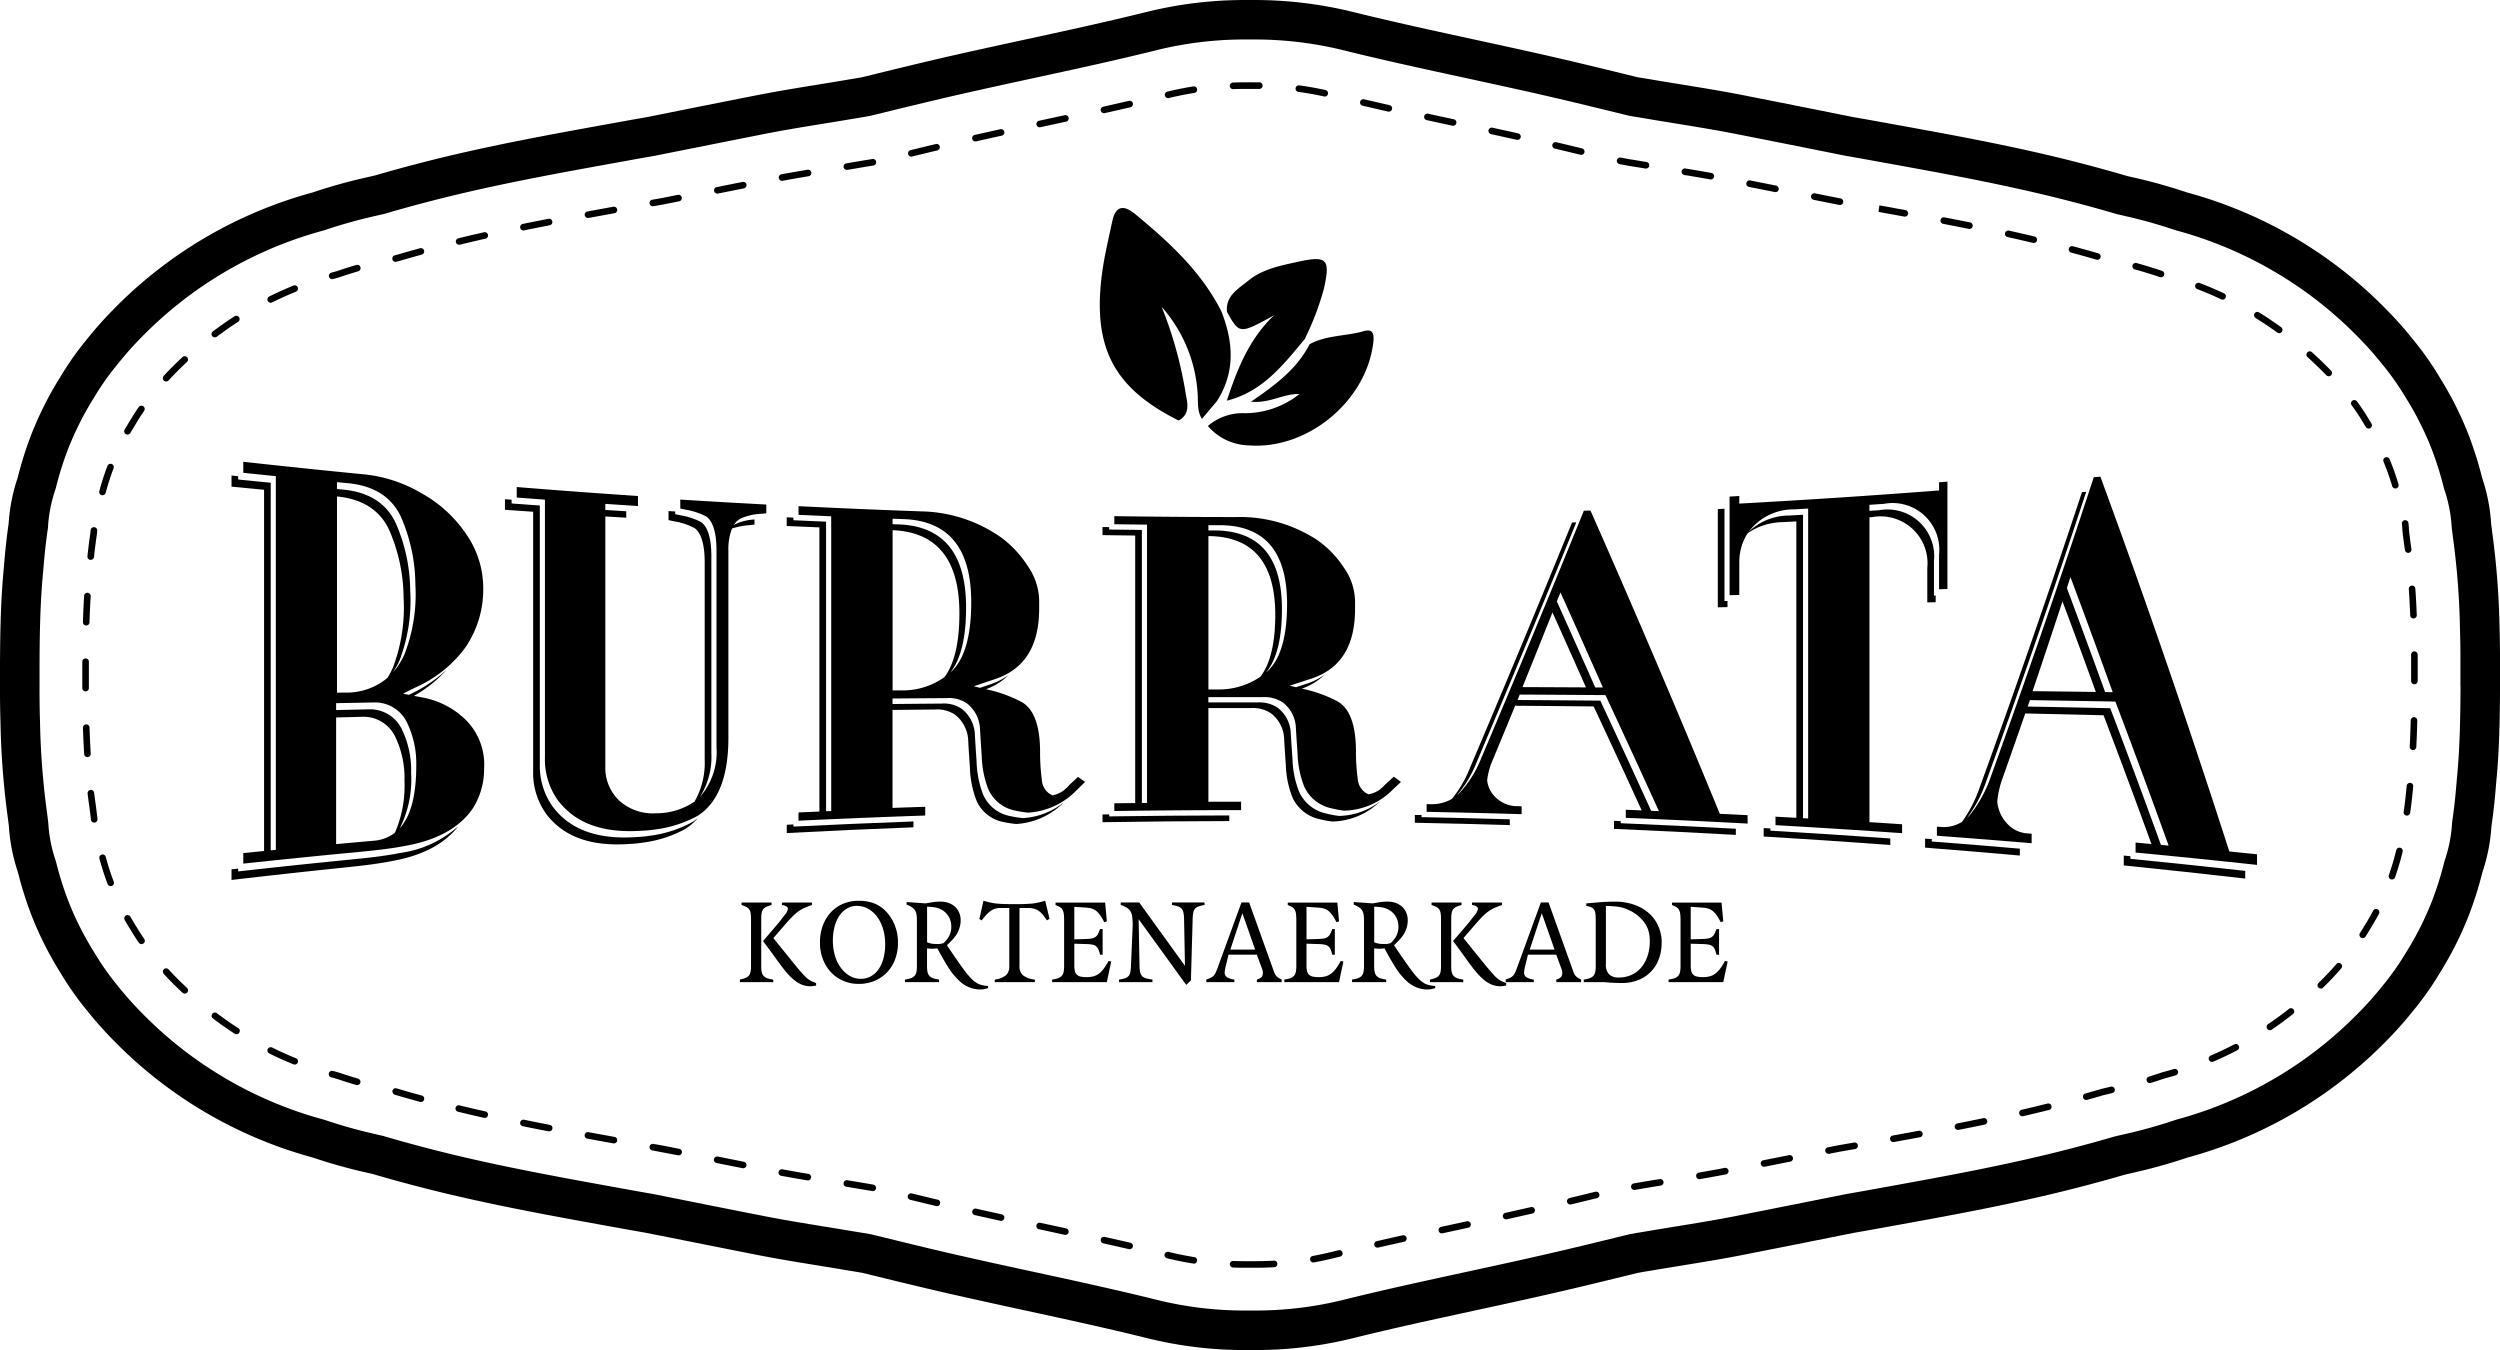
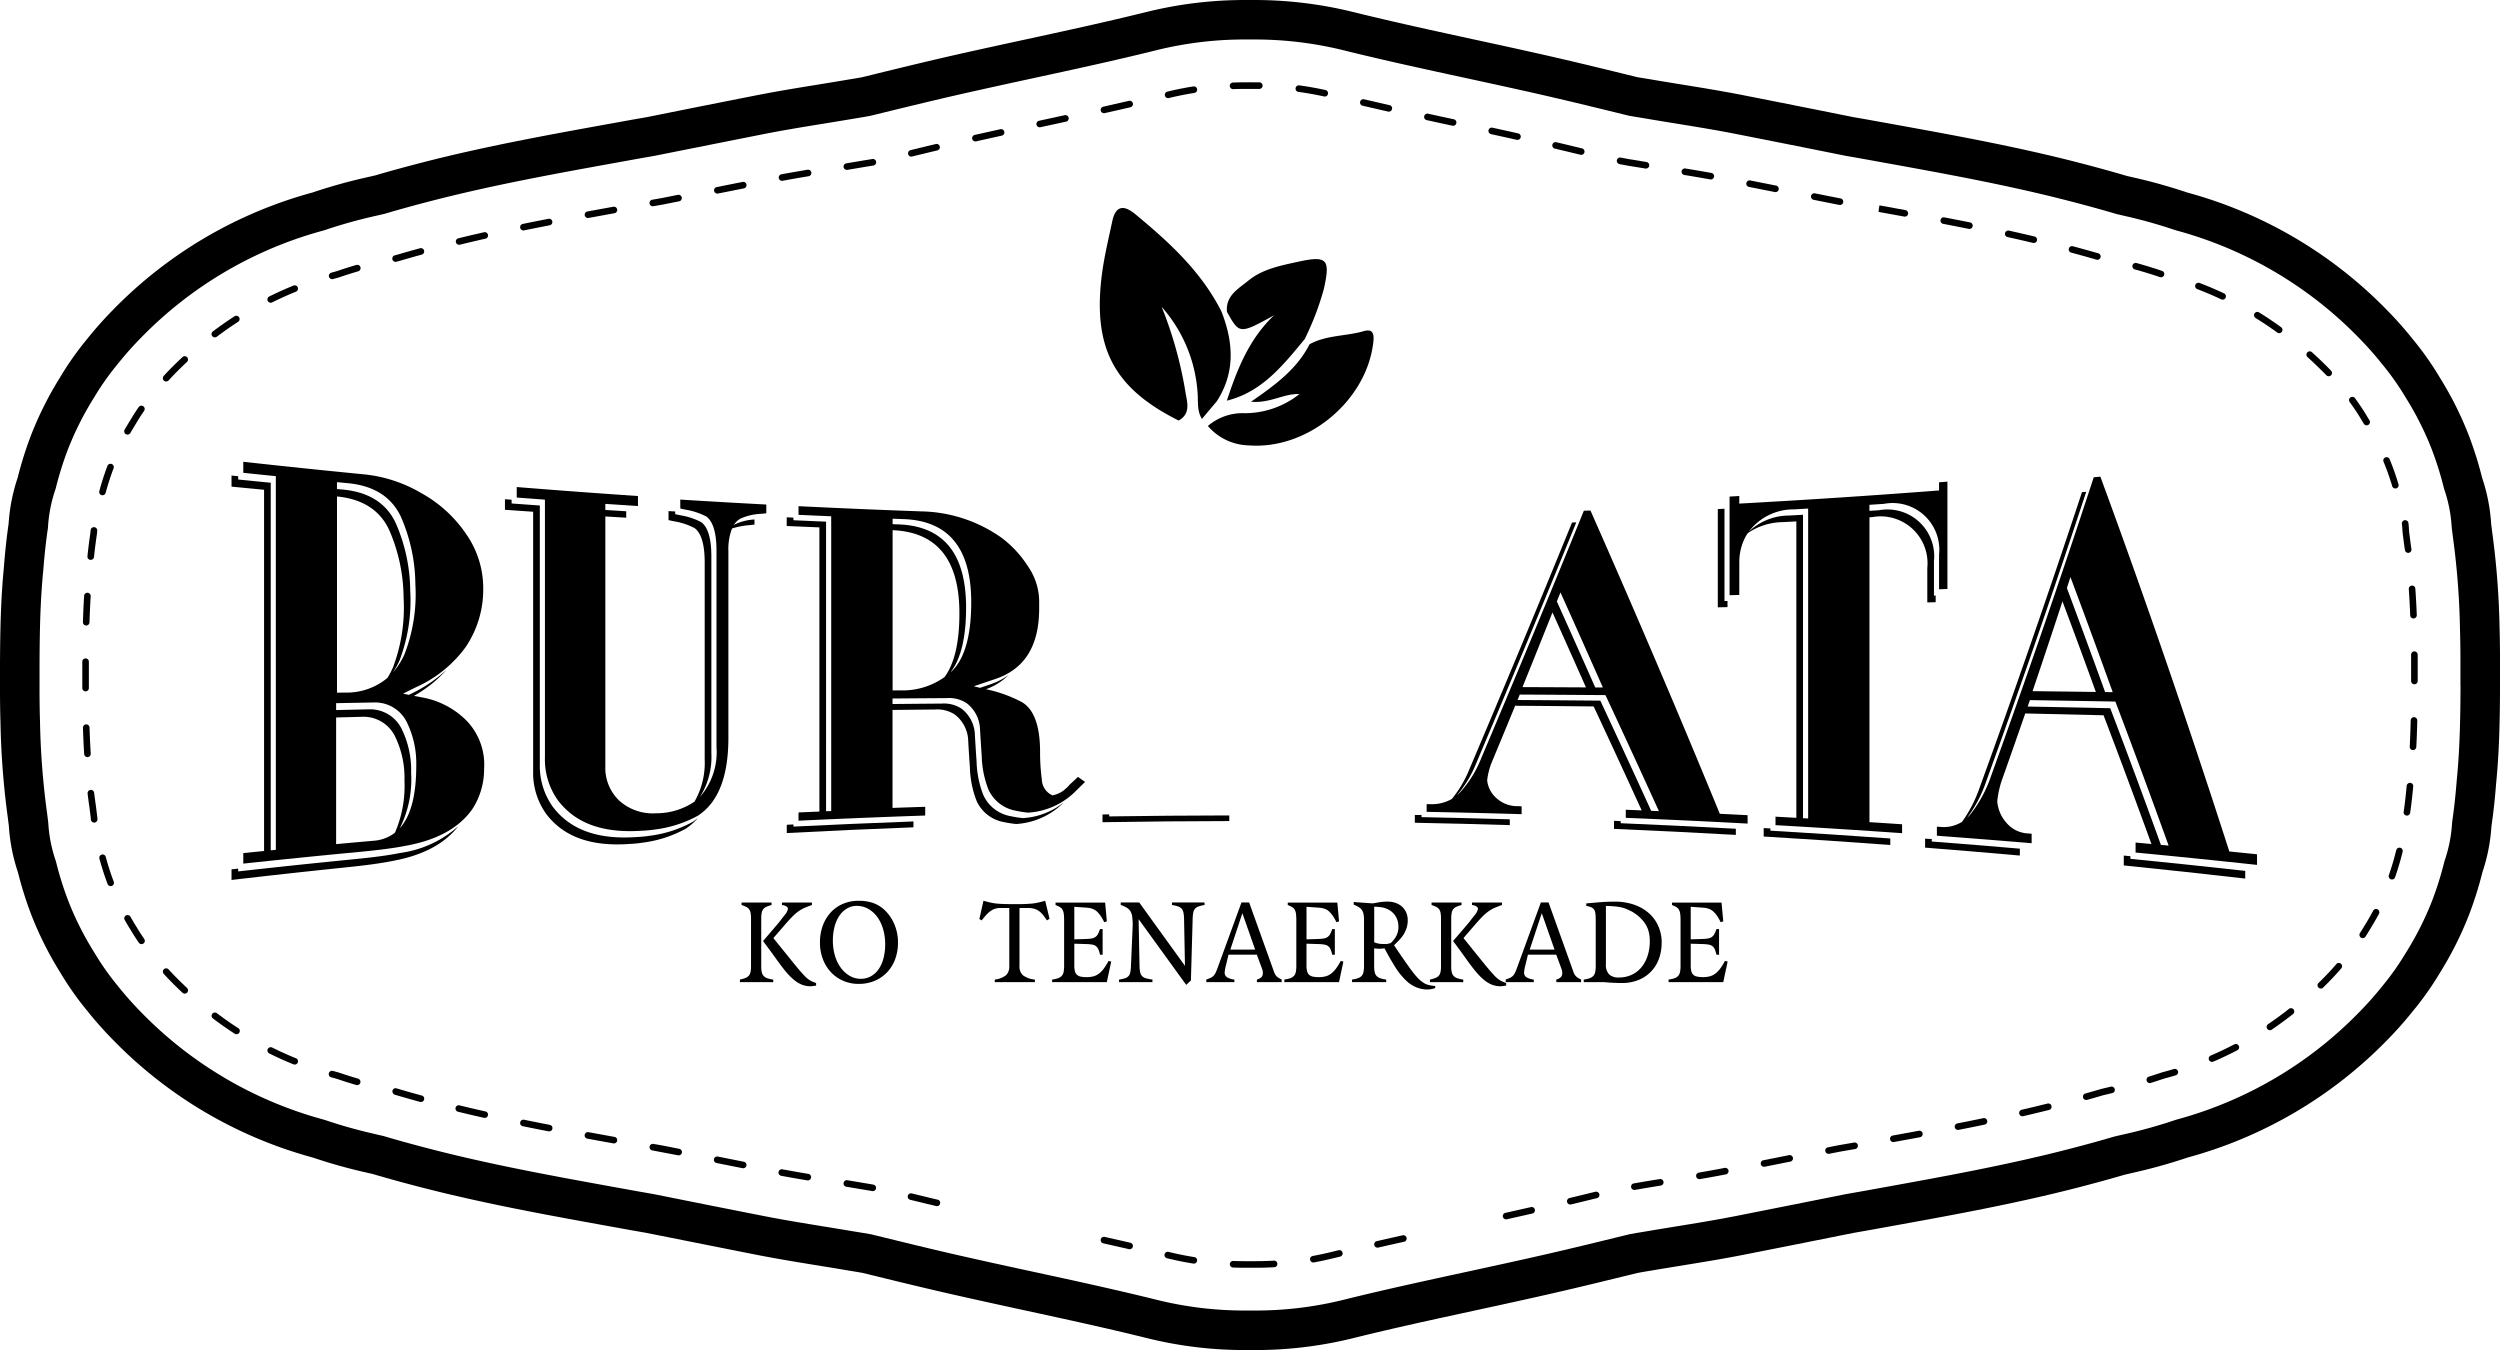
<svg xmlns="http://www.w3.org/2000/svg" id="Group_105" data-name="Group 105" width="275.296" height="148.667" viewBox="0 0 275.296 148.667">
  <defs>
    <clipPath id="clip-path">
      <rect id="Rectangle_391" data-name="Rectangle 391" width="275.296" height="148.667" />
    </clipPath>
  </defs>
  <g id="Group_104" data-name="Group 104" clip-path="url(#clip-path)">
    <path id="Path_620" data-name="Path 620" d="M154.442,136.034q-1.413.315-2.831.639a.362.362,0,0,0,.081.716.379.379,0,0,0,.081-.009q1.416-.326,2.826-.638a.363.363,0,1,0-.157-.708" />
    <path id="Path_621" data-name="Path 621" d="M147.373,137.677l-.648.16c-.714.177-1.441.334-2.161.466a.362.362,0,0,0,.065.719.369.369,0,0,0,.066-.006c.734-.135,1.476-.3,2.2-.475l.647-.16a.362.362,0,1,0-.173-.7" />
    <path id="Path_622" data-name="Path 622" d="M140.293,138.819c-.667.039-1.342.059-2.008.059l-.454,0-.094,0-.109,0-.083,0-.129,0h-.366q-.624,0-1.247-.023a.356.356,0,0,0-.375.349.362.362,0,0,0,.349.375q.636.024,1.273.024h.289l.2,0,.09,0h.117l.1,0,.442,0c.68,0,1.37-.021,2.051-.06a.363.363,0,0,0-.043-.724" />
    <path id="Path_623" data-name="Path 623" d="M131.523,138.432c-.939-.151-1.885-.343-2.813-.569a.362.362,0,1,0-.172.7c.947.231,1.912.427,2.87.581a.376.376,0,0,0,.057.005.363.363,0,0,0,.058-.721" />
-     <path id="Path_624" data-name="Path 624" d="M117.395,135.267l-2.834-.615a.362.362,0,1,0-.153.708l2.833.615a.344.344,0,0,0,.077.009.363.363,0,0,0,.077-.717" />
    <path id="Path_625" data-name="Path 625" d="M124.475,136.849q-1.416-.327-2.83-.644a.362.362,0,1,0-.158.707q1.41.316,2.825.643a.382.382,0,0,0,.082.01.363.363,0,0,0,.081-.716" />
    <path id="Path_626" data-name="Path 626" d="M129.795,46.308c1.407-.8.9-2.088.731-3.217a44.22,44.22,0,0,0-2.605-9.3,15.849,15.849,0,0,1,3.949,9.376c.091,1-.094,2.047.488,2.963L134,44.176c2.054-3.191,1.823-6.5.507-9.864-2.221-4.414-5.769-7.65-9.5-10.733-1.29-1.067-2.167-.91-2.527.794-.427,2.016-.922,4.028-1.168,6.068-.96,7.951,1.424,12.345,8.478,15.867" />
    <path id="Path_627" data-name="Path 627" d="M135.113,34.341c1.376,2.468,1.377,2.468,5.184.38-2.745,2.6-4.065,5.952-5.2,9.4,3.881-.958,6.191-3.905,8.567-6.767a30.721,30.721,0,0,0,2.109-5.506c.748-3.328.382-3.73-2.859-3.017-1.926.423-3.892.794-5.467,2.087-1.1.9-2.5,1.642-2.334,3.42Z" />
    <path id="Path_628" data-name="Path 628" d="M144.206,37.908c-1.364,2.692-3.69,4.431-6.448,6.329,2.108.2,3.625-.927,5.33-.841A9.672,9.672,0,0,1,137,45.5a5.859,5.859,0,0,0-3.99,1.408,6.1,6.1,0,0,0,4.514,2.137c6.505.5,13.028-4.962,13.711-11.439.1-.918-.119-1.413-1.056-1.141C148.207,37.038,146.064,36.888,144.206,37.908Z" />
    <path id="Path_629" data-name="Path 629" d="M44.11,93.92c-1.406.283-3.1.5-5.091.693q-6.4.63-12.791,1.345v-.305l-.733.08V96.9q6.393-.746,12.791-1.406c1.987-.205,3.684-.426,5.091-.716,3.228-.607,5.612-1.885,7.091-3.8A12,12,0,0,1,44.11,93.92" />
    <path id="Path_630" data-name="Path 630" d="M76.846,90.074a6.023,6.023,0,0,1-.6.448,13.262,13.262,0,0,1-4.663,1.507,13.843,13.843,0,0,1-1.505.146c-4.226.291-7.284-.774-9.226-3.362a7.749,7.749,0,0,1-1.407-4.681V55.666q-1.554-.111-3.107-.225v-.414l-.734-.053v1.162q1.554.111,3.106.217V84.9a7.769,7.769,0,0,0,1.408,4.691c1.942,2.589,5,3.646,9.225,3.342a14.1,14.1,0,0,0,1.506-.152,13.253,13.253,0,0,0,4.663-1.525,6.009,6.009,0,0,0,1.336-1.185" />
    <path id="Path_631" data-name="Path 631" d="M86.638,90.822v.911q6.975-.366,13.952-.63v-.646q-6.61.241-13.217.568v-.238l-.735.035" />
    <path id="Path_632" data-name="Path 632" d="M122.143,89.678l-.736.01v.852q6.981-.113,13.961-.125v-.621q-6.612.011-13.225.107Z" />
    <path id="Path_633" data-name="Path 633" d="M166.257,90.222q-4.86-.143-9.721-.241V89.74c-.115.005-.228.011-.347.009l-.389-.007V90.6q5.229.1,10.457.261Z" />
    <path id="Path_634" data-name="Path 634" d="M178.467,90.418l-.735-.031v.889q6.711.283,13.415.662v-.677q-6.339-.344-12.68-.61Z" />
    <path id="Path_635" data-name="Path 635" d="M190.231,66.179l-.334.007V56.021l-.735.038V66.877l1.069-.021Z" />
    <path id="Path_636" data-name="Path 636" d="M208.156,92.331q-6.6-.471-13.205-.858v-.245l-.735-.042v.93q6.972.416,13.94.932Z" />
    <path id="Path_637" data-name="Path 637" d="M222.423,93.455q-4.85-.417-9.7-.789v-.28c-.115,0-.228,0-.346-.008l-.389-.029v.991q5.22.408,10.435.873Z" />
    <path id="Path_638" data-name="Path 638" d="M234.6,94.286l-.733-.072V95.3q6.69.678,13.374,1.448V95.9q-6.318-.7-12.641-1.326Z" />
    <path id="Path_639" data-name="Path 639" d="M30.375,93.581l-.563.056V53.16q-1.792-.177-3.585-.358v-.364l-.732-.074v1.223q1.791.175,3.584.346V93.711q-1.145.113-2.289.228V95.1q6.393-.686,12.792-1.291c1.988-.188,3.685-.395,5.091-.672,3.4-.608,5.869-1.954,7.325-4.017a8.018,8.018,0,0,0,1.31-4.439A6.974,6.974,0,0,0,51.416,79.4a9.165,9.165,0,0,0-5.142-2.636l-.69-.137a13.921,13.921,0,0,0,3.6-2.882,15.7,15.7,0,0,1-3.911,2.65l-.24.121-.651-.13q.728-.365,1.455-.726a13.62,13.62,0,0,0,5.433-4.395,11.279,11.279,0,0,0,1.941-6.538,10.372,10.372,0,0,0-1.892-5.938,14.315,14.315,0,0,0-4.948-4.5,15.407,15.407,0,0,0-6.255-2.051q-6.666-.65-13.326-1.388v1.215q1.792.189,3.585.37Zm6.638-.631V79.008l2.872-.076a3.857,3.857,0,0,1,3.685,2.305,10.356,10.356,0,0,1,.97,4.691A12.955,12.955,0,0,1,43.49,91.7a4.313,4.313,0,0,1-2.308.879q-2.085.183-4.169.375m7.005-1.735A12,12,0,0,0,45.273,85.1a10.315,10.315,0,0,0-.969-4.679,3.876,3.876,0,0,0-3.685-2.311l-3.606.081v-.759l4.169-.078a3.892,3.892,0,0,1,3.685,2.318,10.286,10.286,0,0,1,.97,4.67q0,4.867-1.819,6.87M42.664,74.652a6.993,6.993,0,0,1-4.633,1.613l-.921.012V54.67c2.812.271,4.725,1.514,5.733,3.658a18.98,18.98,0,0,1,1.6,7.478,18.6,18.6,0,0,1-1.164,7.675,8.673,8.673,0,0,1-.615,1.171M38.322,53.209c2.86.272,4.8,1.526,5.818,3.685a18.853,18.853,0,0,1,1.6,7.445,18.335,18.335,0,0,1-1.164,7.623,7.876,7.876,0,0,1-1.3,2.077,8.615,8.615,0,0,0,.733-1.346,18.486,18.486,0,0,0,1.164-7.646,18.9,18.9,0,0,0-1.6-7.459c-1.018-2.162-2.958-3.414-5.817-3.677l-.649-.059v-.758l1.212.115" />
    <path id="Path_640" data-name="Path 640" d="M74.915,56l.583.124a7.661,7.661,0,0,1,2.283.754c.729.531,1.118,1.793,1.118,3.748V82.268a7.478,7.478,0,0,1-1.825,5.493,8.24,8.24,0,0,0,1.26-4.835V61.248c0-1.958-.389-3.222-1.118-3.752a7.613,7.613,0,0,0-2.283-.752l-.583-.123v-.3c-.245-.014-.49-.025-.734-.04v.995l.583.123a7.591,7.591,0,0,1,2.283.749c.728.53,1.117,1.8,1.117,3.759v21.73a8.529,8.529,0,0,1-1.123,4.637,7.48,7.48,0,0,1-4.233,1.282,5.5,5.5,0,0,1-4.128-1.464,4.994,4.994,0,0,1-1.457-3.722V56.87l2.3.14V56.3l-2.3-.145v-.668q1.8.12,3.594.234v-1.1q-6.678-.45-13.351-.989v1.156q1.552.119,3.106.232v28.4A7.732,7.732,0,0,0,61.415,88.1c1.942,2.588,5,3.659,9.226,3.381a14.079,14.079,0,0,0,1.505-.141,13.248,13.248,0,0,0,4.663-1.492c2.235-1.423,3.4-4.255,3.4-8.587V60.683a6.3,6.3,0,0,1,.4-2.485,8.632,8.632,0,0,1,1.939-.371l.535-.063v-.558a5.644,5.644,0,0,0-2.132.523,1.707,1.707,0,0,0-.163.12,1.994,1.994,0,0,1,.727-.727,6.076,6.076,0,0,1,2.333-.542l.535-.061v-.961q-4.738-.249-9.475-.545Z" />
    <path id="Path_641" data-name="Path 641" d="M117.744,86.455a3.156,3.156,0,0,1-.315.336l-.013-.009c-.074.069-.147.139-.223.208a3,3,0,0,1-1.345.6.1.1,0,0,0-.1-.08,1.957,1.957,0,0,1-1.021-1.657,22,22,0,0,1-.194-3.024c0-2.9-.681-4.738-2-5.51a14.726,14.726,0,0,0-3.96-1.421,6.835,6.835,0,0,0,2.491-1.566,7.408,7.408,0,0,1-2.063,1.046c-.356.12-.71.242-1.067.363l-.7-.167q1.167-.4,2.335-.792c3.257-1.081,4.863-3.653,4.863-7.782v-.859a6.869,6.869,0,0,0-1.265-3.824,11.9,11.9,0,0,0-2.87-3.094,15.8,15.8,0,0,0-8.9-2.912q-6.735-.24-13.466-.571v.952q1.8.083,3.6.161V89.31l-.565.024V57.444q-1.8-.075-3.6-.157V57l-.735-.033v.955q1.8.08,3.6.153V89.366c-.765.033-1.531.065-2.3.1v.908q6.976-.332,13.952-.569v-.961q-1.8.057-3.6.121V78.178q2.341-.025,4.68-.049a3.533,3.533,0,0,1,2.188.561,3.779,3.779,0,0,1,1.459,2.719s.049,1.035.194,3.1a10.9,10.9,0,0,0,.73,3.666,4.059,4.059,0,0,0,3.016,2.353,11.648,11.648,0,0,0,1.362.21,8.062,8.062,0,0,0,5.253-2.4,7.921,7.921,0,0,1-4.517,1.749,11.3,11.3,0,0,1-1.363-.213,4.064,4.064,0,0,1-3.015-2.355,10.856,10.856,0,0,1-.73-3.662c-.146-2.065-.194-3.1-.194-3.1a3.784,3.784,0,0,0-1.459-2.717,3.54,3.54,0,0,0-2.189-.563q-2.708.021-5.415.048v-.608q2.991-.024,5.981-.044a3.548,3.548,0,0,1,2.189.565,3.784,3.784,0,0,1,1.459,2.717s.048,1.033.194,3.1a10.853,10.853,0,0,0,.729,3.66,4.075,4.075,0,0,0,3.015,2.357,11.426,11.426,0,0,0,1.362.215,8.053,8.053,0,0,0,5.3-2.429q.486-.476.972-.95l-.778-.559-.973.91M98.292,76.033V58.383c4.8.2,7.258,3.124,7.354,8.81.043,3.38-.507,5.841-1.634,7.366a7.962,7.962,0,0,1-4.747,1.469l-.973,0m6.467-2.072c-.03.027-.061.05-.093.077,1.187-1.511,1.759-4.017,1.716-7.478-.1-5.712-2.577-8.633-7.44-8.81l-.65-.023V57.12l1.216.044c4.862.18,7.343,3.1,7.44,8.806.048,3.89-.682,6.576-2.189,7.991" />
-     <path id="Path_642" data-name="Path 642" d="M152.212,86.73l-.013-.01-.224.2a2.919,2.919,0,0,1-1.345.553.1.1,0,0,0-.1-.082,2.012,2.012,0,0,1-1.022-1.671,21.632,21.632,0,0,1-.194-3c0-2.873-.681-4.7-1.995-5.468a14.72,14.72,0,0,0-3.961-1.42,6.78,6.78,0,0,0,2.491-1.524,7.377,7.377,0,0,1-2.062,1.017l-1.07.35-.7-.166,2.335-.765c3.259-1.046,4.864-3.6,4.864-7.684v-.85a6.613,6.613,0,0,0-1.264-3.753,11.147,11.147,0,0,0-2.871-2.969,15.471,15.471,0,0,0-8.9-2.551q-6.737,0-13.474-.1v.892q1.8.024,3.6.043V88.416c-.189,0-.377,0-.566.006V58.354q-1.8-.02-3.6-.043v-.267c-.245,0-.49,0-.735-.008v.892q1.8.025,3.6.044V88.431q-1.151.012-2.3.026v.851q6.979-.1,13.961-.1v-.926q-1.8,0-3.6.007V77.97q2.342,0,4.683,0a3.63,3.63,0,0,1,2.189.565,3.7,3.7,0,0,1,1.459,2.662s.049,1.007.194,3.023a10.572,10.572,0,0,0,.73,3.59,4.253,4.253,0,0,0,3.016,2.4,11.834,11.834,0,0,0,1.362.255,7.741,7.741,0,0,0,5.254-2.2,7.643,7.643,0,0,1-4.518,1.583,11.833,11.833,0,0,1-1.362-.255,4.253,4.253,0,0,1-3.016-2.4,10.555,10.555,0,0,1-.73-3.591c-.146-2.017-.2-3.025-.2-3.025a3.7,3.7,0,0,0-1.459-2.662,3.636,3.636,0,0,0-2.189-.565q-2.709,0-5.418,0v-.582q2.992,0,5.984,0a3.636,3.636,0,0,1,2.189.566,3.7,3.7,0,0,1,1.459,2.663s.049,1.008.194,3.024a10.618,10.618,0,0,0,.73,3.593,4.259,4.259,0,0,0,3.016,2.4,12.082,12.082,0,0,0,1.362.256,7.736,7.736,0,0,0,5.3-2.245l.973-.921q-.389-.291-.778-.579l-.973.881a3.044,3.044,0,0,1-.315.326M133.069,75.918V59.031c4.807.048,7.261,2.81,7.358,8.34.042,3.283-.508,5.676-1.635,7.15a8.089,8.089,0,0,1-4.75,1.4h-.973m6.47-1.975c-.03.026-.062.048-.092.074,1.186-1.463,1.759-3.9,1.716-7.271-.1-5.564-2.579-8.327-7.443-8.339l-.651,0v-.58l1.216,0c4.865.01,7.346,2.771,7.443,8.336.049,3.789-.681,6.41-2.189,7.779" />
    <path id="Path_643" data-name="Path 643" d="M157.49,88.555l-.389-.007V89.4q5.229.1,10.457.256v-.869l-.487-.014a3.382,3.382,0,0,1-2.285-.885,3.02,3.02,0,0,1-1.022-1.959,7.692,7.692,0,0,1,.584-2.171q1.251-3.007,2.5-6.042,4.321.033,8.644.076,2.643,5.645,5.287,11.446c-.584-.023-1.167-.048-1.751-.07v.891q6.71.273,13.415.633v-.925q-1.53-.078-3.061-.152c-4.747-11.577-9.494-22.646-14.243-33.4l-.729.028c-3.777,9.325-7.553,18.4-11.331,27.331a12.33,12.33,0,0,1-2.237,3.613,4.16,4.16,0,0,1-.418.4,12.492,12.492,0,0,0,2.09-3.432c3.688-8.708,7.375-17.556,11.062-26.631l-.467.016c-3.776,9.285-7.553,18.33-11.331,27.238a12.7,12.7,0,0,1-1.9,3.2,4.449,4.449,0,0,1-2.394.577M176.5,75.7l-.835,0q-2.114-4.779-4.228-9.472c.132-.331.264-.659.4-.99q2.334,5.183,4.667,10.466m-5.547-8.263q1.844,4.1,3.687,8.254-3.5-.018-6.989-.033,1.651-4.083,3.3-8.221m5.839,9.109q2.941,6.292,5.882,12.771l-.852-.034q-2.8-6.153-5.6-12.133-4.557-.041-9.115-.07c.083-.2.165-.4.247-.6q4.717.025,9.433.061" />
    <path id="Path_644" data-name="Path 644" d="M191.531,62a5.885,5.885,0,0,1,.729-2.975c.065-.114.14-.214.21-.321a6.974,6.974,0,0,1,3.836-1.208l1.505-.079V90.058q-1.147-.064-2.295-.127v.934q6.972.395,13.939.884v-.981q-1.8-.12-3.593-.233V56.963l.3-.018a5.169,5.169,0,0,1,6.069,5.615v3.779l.922-.025V65.58l-.188.006V61.8a5.155,5.155,0,0,0-6.069-5.612l-1.038.065v-.664l1.6-.106a5.143,5.143,0,0,1,6.068,5.607v3.8l.922-.031V53.035l-.922.074v.9q-11,.844-22,1.446v-.835l-1.068.061v10.86l1.068-.026Zm6.074-5.911L199.111,56V90.13l-.565-.032V56.685l-1.506.084a6.475,6.475,0,0,0-4.461,1.771,6.161,6.161,0,0,1,5.026-2.448" />
    <path id="Path_645" data-name="Path 645" d="M231.287,52.488l-.728.069c-3.766,11.517-7.533,22.443-11.3,32.88a14.3,14.3,0,0,1-2.233,4.175,4.237,4.237,0,0,1-.418.454,14.433,14.433,0,0,0,2.087-3.958c3.679-10.157,7.358-20.778,11.035-31.953l-.466.04c-3.766,11.421-7.534,22.261-11.3,32.622a14.727,14.727,0,0,1-1.9,3.678,3.792,3.792,0,0,1-2.389.562l-.388-.028v1q5.219.387,10.434.825V91.81l-.486-.039a3.271,3.271,0,0,1-2.28-1.157,4.014,4.014,0,0,1-1.019-2.364,10.272,10.272,0,0,1,.582-2.554q1.249-3.525,2.5-7.132,4.313.1,8.622.2,2.637,6.914,5.273,14.176c-.582-.053-1.164-.108-1.746-.16v1.1q6.69.638,13.373,1.362V94.072q-1.525-.157-3.051-.309c-4.731-14.713-9.465-28.406-14.2-41.275m1.357,23.732-.833-.01Q229.7,70.371,227.6,64.749c.131-.4.263-.8.394-1.2q2.328,6.206,4.655,12.675m-5.533-10q1.839,4.9,3.677,9.972-3.484-.045-6.97-.087,1.647-4.871,3.293-9.885m10.84,26.813q-2.789-7.721-5.58-15.05-4.544-.1-9.091-.183c.082-.237.164-.471.246-.709q4.707.077,9.409.16,2.934,7.716,5.865,15.86l-.849-.078" />
    <path id="Path_646" data-name="Path 646" d="M71.885,22.713a.336.336,0,0,0,.063-.006l1.025-.178,1.832-.365a.363.363,0,0,0-.142-.711l-1.823.364-1.017.177a.362.362,0,0,0,.062.719" />
    <path id="Path_647" data-name="Path 647" d="M79,21.318a.342.342,0,0,0,.071-.007l2.844-.566a.362.362,0,0,0-.141-.711l-2.844.566a.362.362,0,0,0,.07.718" />
    <path id="Path_648" data-name="Path 648" d="M265.413,86.209a.367.367,0,0,0-.394.328c-.093,1.021-.2,1.957-.33,2.862a.363.363,0,0,0,.308.41.438.438,0,0,0,.051,0,.362.362,0,0,0,.358-.312c.131-.917.24-1.865.335-2.9a.363.363,0,0,0-.328-.394" />
    <path id="Path_649" data-name="Path 649" d="M64.752,24A.368.368,0,0,0,64.818,24q1.43-.264,2.851-.521a.362.362,0,0,0-.129-.713q-1.422.258-2.853.521a.362.362,0,0,0,.065.719" />
    <path id="Path_650" data-name="Path 650" d="M93.258,18.707a.392.392,0,0,0,.059-.005q.742-.121,1.483-.248c.359-.061.719-.119,1.08-.178l.3-.049a.362.362,0,1,0-.117-.715l-.3.048c-.362.059-.724.118-1.085.18l-1.478.247a.362.362,0,0,0,.058.72" />
    <path id="Path_651" data-name="Path 651" d="M114.488,14.017a.43.43,0,0,0,.078-.008l2.833-.616a.362.362,0,1,0-.155-.708l-2.833.615a.363.363,0,0,0,.077.717" />
    <path id="Path_652" data-name="Path 652" d="M107.409,15.576a.37.37,0,0,0,.08-.009q1.415-.32,2.828-.631a.362.362,0,1,0-.156-.708c-.942.208-1.888.418-2.832.632a.363.363,0,0,0,.08.716" />
    <path id="Path_653" data-name="Path 653" d="M100.354,17.243a.361.361,0,0,0,.086-.01c.935-.228,1.876-.456,2.817-.681a.362.362,0,0,0-.168-.7c-.942.225-1.884.453-2.82.681a.363.363,0,0,0,.085.715" />
    <path id="Path_654" data-name="Path 654" d="M57.634,25.378a.389.389,0,0,0,.074-.008q1.417-.29,2.84-.565a.363.363,0,0,0-.138-.712q-1.427.276-2.847.567a.363.363,0,0,0,.071.718" />
    <path id="Path_655" data-name="Path 655" d="M135.795,9.814h.013c.424-.016.849-.023,1.272-.023h.385l.1,0h.181l.138,0h.326c.161,0,.321,0,.481,0h0a.363.363,0,0,0,.006-.725c-.164,0-.327,0-.491,0l-.315,0-.14-.005h-.2l-.1.005-.374,0q-.648,0-1.3.024a.362.362,0,0,0,.013.724" />
    <path id="Path_656" data-name="Path 656" d="M86.11,19.914a.379.379,0,0,0,.067-.006c.942-.177,1.895-.343,2.849-.5a.363.363,0,1,0-.12-.715c-.958.161-1.916.328-2.862.5a.363.363,0,0,0,.066.719" />
    <path id="Path_657" data-name="Path 657" d="M142.979,10.118c.942.129,1.893.3,2.825.505a.346.346,0,0,0,.078.009.363.363,0,0,0,.078-.717c-.951-.21-1.921-.383-2.883-.515a.362.362,0,0,0-.1.718" />
    <path id="Path_658" data-name="Path 658" d="M128.626,10.807a.429.429,0,0,0,.086-.01c.925-.226,1.872-.416,2.813-.566a.362.362,0,1,0-.114-.715c-.96.152-1.926.346-2.87.576a.363.363,0,0,0,.085.715" />
    <path id="Path_659" data-name="Path 659" d="M150.029,11.635q1.414.331,2.829.651a.362.362,0,1,0,.159-.707q-1.41-.32-2.823-.65a.363.363,0,0,0-.165.706" />
    <path id="Path_660" data-name="Path 660" d="M121.569,12.465a.37.37,0,0,0,.08-.009q1.411-.317,2.829-.645a.362.362,0,1,0-.163-.706q-1.415.327-2.825.644a.362.362,0,0,0,.079.716" />
    <path id="Path_661" data-name="Path 661" d="M248.383,35.018c.807.5,1.609,1.038,2.385,1.6a.358.358,0,0,0,.213.069.363.363,0,0,0,.213-.656c-.79-.573-1.607-1.122-2.429-1.63a.362.362,0,0,0-.382.616" />
    <path id="Path_662" data-name="Path 662" d="M11.647,94.361a.362.362,0,0,0-.7.191c.269.987.564,1.9.9,2.791a.363.363,0,0,0,.339.234.357.357,0,0,0,.128-.023.362.362,0,0,0,.211-.467c-.329-.87-.617-1.762-.88-2.726" />
    <path id="Path_663" data-name="Path 663" d="M11.182,54.525a.352.352,0,0,0,.1.013.365.365,0,0,0,.35-.267c.264-.965.553-1.856.883-2.724a.363.363,0,0,0-.678-.257c-.338.89-.634,1.8-.9,2.789a.363.363,0,0,0,.254.446" />
    <path id="Path_664" data-name="Path 664" d="M241.958,31.837c.891.34,1.779.719,2.641,1.125a.357.357,0,0,0,.155.035.363.363,0,0,0,.154-.691c-.878-.414-1.783-.8-2.691-1.146a.362.362,0,1,0-.259.677" />
    <path id="Path_665" data-name="Path 665" d="M235.081,29.665c.918.253,1.844.537,2.752.845a.363.363,0,1,0,.232-.687c-.921-.312-1.86-.6-2.791-.857a.363.363,0,0,0-.193.7" />
    <path id="Path_666" data-name="Path 666" d="M10.626,89.262l-.059-.462c-.07-.5-.135-.994-.2-1.5a.362.362,0,1,0-.719.086c.06.511.127,1.016.2,1.51l.061.484c.022.185.045.37.07.534l.032.339a.362.362,0,0,0,.36.329l.034,0a.363.363,0,0,0,.328-.394l-.034-.36c-.027-.177-.049-.355-.074-.564" />
    <path id="Path_667" data-name="Path 667" d="M9.957,61.649l.038,0a.363.363,0,0,0,.36-.325c.091-.874.194-1.686.317-2.5l.035-.378a.362.362,0,0,0-.327-.394.367.367,0,0,0-.4.327l-.033.357c-.122.808-.226,1.632-.318,2.517a.363.363,0,0,0,.323.4" />
    <path id="Path_668" data-name="Path 668" d="M9.483,68.88h.011a.362.362,0,0,0,.362-.351c.032-1.039.075-1.983.132-2.884a.363.363,0,0,0-.724-.046c-.058.909-.1,1.861-.132,2.908a.362.362,0,0,0,.351.373" />
    <path id="Path_669" data-name="Path 669" d="M265.832,78.975h-.006a.364.364,0,0,0-.365.354c-.024,1.047-.059,1.992-.106,2.887a.363.363,0,0,0,.343.381h.02a.362.362,0,0,0,.361-.343c.048-.9.083-1.854.107-2.908a.363.363,0,0,0-.354-.371" />
    <path id="Path_670" data-name="Path 670" d="M9.991,82.989c-.055-.916-.1-1.887-.131-2.886a.363.363,0,0,0-.725.023c.032,1.006.077,1.984.132,2.907a.363.363,0,0,0,.362.34h.022a.363.363,0,0,0,.34-.384" />
    <path id="Path_671" data-name="Path 671" d="M228.076,27.817c.988.265,1.9.52,2.786.777a.39.39,0,0,0,.1.014.363.363,0,0,0,.1-.711c-.887-.257-1.807-.514-2.8-.78a.362.362,0,0,0-.188.7" />
    <path id="Path_672" data-name="Path 672" d="M9.424,76.128a.362.362,0,0,0,.362-.362V74.5l0-1.632a.362.362,0,0,0-.361-.364h0a.361.361,0,0,0-.362.361l0,1.635v1.267a.362.362,0,0,0,.362.362" />
    <path id="Path_673" data-name="Path 673" d="M164.19,14.769q1.411.309,2.829.627a.37.37,0,0,0,.08.009.362.362,0,0,0,.079-.716q-1.417-.318-2.833-.628a.362.362,0,0,0-.155.708" />
    <path id="Path_674" data-name="Path 674" d="M178.319,18.07l.964.179c.415.067.829.134,1.24.2l.66.111a.4.4,0,0,0,.06,0,.362.362,0,0,0,.059-.72l-.657-.111c-.413-.07-.83-.138-1.237-.2l-.957-.178a.363.363,0,0,0-.132.713" />
    <path id="Path_675" data-name="Path 675" d="M171.253,16.372q1.407.334,2.818.677a.362.362,0,0,0,.171-.7q-1.41-.344-2.822-.678a.362.362,0,1,0-.167.7" />
    <path id="Path_676" data-name="Path 676" d="M157.107,13.228q1.425.312,2.834.616a.344.344,0,0,0,.077.009.363.363,0,0,0,.077-.717q-1.408-.3-2.833-.616a.362.362,0,1,0-.155.708" />
    <path id="Path_677" data-name="Path 677" d="M266.233,72.087a.376.376,0,0,0-.365-.36.362.362,0,0,0-.36.365l0,.753v2.143a.363.363,0,0,0,.362.363h0a.363.363,0,0,0,.363-.362V72.845Z" />
    <path id="Path_678" data-name="Path 678" d="M199.7,22l2.559.512.295.053a.324.324,0,0,0,.062.005.362.362,0,0,0,.061-.719l-2.835-.562A.363.363,0,0,0,199.7,22" />
    <path id="Path_679" data-name="Path 679" d="M209.752,23.854a.362.362,0,0,0,.065-.719l-2.854-.519-.065.357-.032.362,2.82.513a.368.368,0,0,0,.066.006" />
    <path id="Path_680" data-name="Path 680" d="M185.475,19.268c.949.157,1.9.318,2.853.489a.347.347,0,0,0,.064.006.363.363,0,0,0,.064-.72c-.952-.171-1.911-.333-2.863-.49a.362.362,0,1,0-.118.715" />
    <path id="Path_681" data-name="Path 681" d="M213.959,24.646q1.421.273,2.843.558a.349.349,0,0,0,.071.007.363.363,0,0,0,.071-.718q-1.424-.286-2.848-.559a.363.363,0,0,0-.137.712" />
    <path id="Path_682" data-name="Path 682" d="M221.051,26.1c.942.209,1.884.425,2.82.649a.352.352,0,0,0,.085.01.363.363,0,0,0,.084-.716q-1.41-.336-2.832-.651a.363.363,0,0,0-.157.708" />
    <path id="Path_683" data-name="Path 683" d="M192.592,20.582l2.844.565a.342.342,0,0,0,.071.007.362.362,0,0,0,.07-.718l-2.844-.565a.362.362,0,0,0-.141.711" />
    <path id="Path_684" data-name="Path 684" d="M264.313,93.354a.364.364,0,0,0-.44.263c-.247.984-.513,1.884-.814,2.749a.361.361,0,0,0,.224.461.351.351,0,0,0,.119.021.363.363,0,0,0,.342-.244c.307-.886.58-1.8.832-2.81a.363.363,0,0,0-.263-.44" />
    <path id="Path_685" data-name="Path 685" d="M252.054,111.1c-.754.594-1.534,1.164-2.318,1.695a.363.363,0,0,0,.406.6c.8-.541,1.593-1.122,2.361-1.727a.362.362,0,0,0-.449-.569" />
    <path id="Path_686" data-name="Path 686" d="M256.181,41.33a.362.362,0,0,0,.523-.5c-.11-.115-.22-.229-.33-.34-.576-.581-1.172-1.151-1.774-1.694a.363.363,0,1,0-.486.538c.592.534,1.178,1.1,1.745,1.667.107.108.215.218.322.33" />
-     <path id="Path_687" data-name="Path 687" d="M161.525,134.486l-2.833.615a.363.363,0,0,0,.076.717.331.331,0,0,0,.077-.009l2.834-.615a.362.362,0,0,0-.154-.708" />
-     <path id="Path_688" data-name="Path 688" d="M260.3,46.661c.074.118.147.237.219.356a.362.362,0,0,0,.5.123.363.363,0,0,0,.123-.5c-.074-.122-.148-.244-.221-.36l-.04-.067a24.078,24.078,0,0,0-1.345-2.025.363.363,0,0,0-.584.43,23.014,23.014,0,0,1,1.306,1.967Z" />
-     <path id="Path_689" data-name="Path 689" d="M110.314,133.724c-.942-.208-1.887-.418-2.829-.632a.363.363,0,0,0-.159.708q1.415.319,2.832.632a.345.345,0,0,0,.078.008.362.362,0,0,0,.078-.716" />
+     <path id="Path_688" data-name="Path 688" d="M260.3,46.661a.362.362,0,0,0,.5.123.363.363,0,0,0,.123-.5c-.074-.122-.148-.244-.221-.36l-.04-.067a24.078,24.078,0,0,0-1.345-2.025.363.363,0,0,0-.584.43,23.014,23.014,0,0,1,1.306,1.967Z" />
    <path id="Path_690" data-name="Path 690" d="M168.6,132.92q-1.41.322-2.827.636a.362.362,0,0,0,.078.716.424.424,0,0,0,.079-.008q1.416-.315,2.831-.637a.363.363,0,0,0-.161-.707" />
    <path id="Path_691" data-name="Path 691" d="M43.558,28.835a.372.372,0,0,0,.081-.009l.06-.014.232-.061c.806-.238,1.64-.475,2.514-.715a.362.362,0,0,0-.192-.7q-1.318.361-2.516.716l-.26.066a.363.363,0,0,0,.081.716" />
    <path id="Path_692" data-name="Path 692" d="M257.267,106.177c-.455.527-.92,1.029-1.38,1.493q-.294.3-.593.588a.362.362,0,0,0,.5.52q.3-.3.6-.6c.472-.476.947-.99,1.413-1.528a.363.363,0,1,0-.548-.475" />
    <path id="Path_693" data-name="Path 693" d="M218.384,123.133q-1.418.3-2.838.574a.362.362,0,0,0,.069.718.349.349,0,0,0,.071-.007q1.423-.279,2.846-.575a.363.363,0,1,0-.148-.71" />
    <path id="Path_694" data-name="Path 694" d="M232.449,119.659l-1.085.258c-.563.167-1.138.332-1.731.5a.363.363,0,0,0,.1.712.327.327,0,0,0,.1-.014c.6-.167,1.176-.333,1.731-.5l1.052-.25a.363.363,0,0,0-.162-.707" />
    <path id="Path_695" data-name="Path 695" d="M225.439,121.528q-1.4.351-2.813.677a.363.363,0,0,0,.081.716.329.329,0,0,0,.082-.01q1.419-.327,2.826-.68a.362.362,0,1,0-.176-.7" />
    <path id="Path_696" data-name="Path 696" d="M246.041,115c-.845.443-1.717.858-2.592,1.234a.363.363,0,0,0,.143.7.36.36,0,0,0,.143-.03c.892-.384,1.781-.807,2.642-1.258a.362.362,0,0,0-.336-.642" />
    <path id="Path_697" data-name="Path 697" d="M239.4,117.713c-.406.123-.814.239-1.238.352l-.243.074q-.645.219-1.294.42a.363.363,0,0,0,.107.709.367.367,0,0,0,.107-.017c.438-.135.876-.278,1.3-.422l.22-.067q.629-.168,1.249-.355a.363.363,0,0,0-.21-.694" />
    <path id="Path_698" data-name="Path 698" d="M175.646,131.242q-1.4.343-2.817.684a.363.363,0,0,0,.085.715.358.358,0,0,0,.085-.01c.943-.227,1.885-.456,2.819-.685a.362.362,0,1,0-.172-.7" />
    <path id="Path_699" data-name="Path 699" d="M189.915,128.608c-.937.183-1.888.354-2.845.519a.363.363,0,0,0,.061.72.318.318,0,0,0,.062-.006c.962-.165,1.919-.337,2.861-.522a.362.362,0,0,0-.139-.711" />
    <path id="Path_700" data-name="Path 700" d="M182.782,129.834q-1.146.186-2.287.379l-.574.1a.362.362,0,0,0,.058.72.288.288,0,0,0,.059-.005l.579-.1q1.139-.193,2.281-.378a.363.363,0,0,0-.116-.716" />
    <path id="Path_701" data-name="Path 701" d="M211.277,124.521q-1.428.265-2.851.523a.362.362,0,1,0,.13.713q1.422-.258,2.853-.523a.363.363,0,1,0-.132-.713" />
    <path id="Path_702" data-name="Path 702" d="M204.148,125.819c-.579.1-1.158.2-1.732.3l-1.126.223a.362.362,0,0,0,.07.718.342.342,0,0,0,.071-.007l1.117-.221c.567-.1,1.147-.2,1.728-.3a.363.363,0,1,0-.128-.714" />
    <path id="Path_703" data-name="Path 703" d="M197.024,127.2l-2.843.566a.363.363,0,0,0,.07.719.352.352,0,0,0,.071-.008l2.844-.566a.363.363,0,0,0-.142-.711" />
    <path id="Path_704" data-name="Path 704" d="M18.3,42.008a.368.368,0,0,0,.268-.118c.281-.309.562-.607.846-.892q.579-.587,1.177-1.144a.363.363,0,1,0-.5-.53q-.606.568-1.2,1.164-.435.439-.867.914a.362.362,0,0,0,.268.606" />
    <path id="Path_705" data-name="Path 705" d="M19.438,107.67c-.291-.294-.582-.6-.87-.919a.362.362,0,1,0-.537.487q.444.489.892.942.578.583,1.17,1.139a.363.363,0,0,0,.5-.529q-.583-.546-1.151-1.12" />
    <path id="Path_706" data-name="Path 706" d="M15.038,102.08l-.043-.071q-.327-.527-.626-1.051a.363.363,0,1,0-.63.36c.2.357.418.716.638,1.069l.039.065c.268.453.56.908.867,1.355a.362.362,0,1,0,.6-.411c-.3-.433-.581-.875-.842-1.316" />
    <path id="Path_707" data-name="Path 707" d="M26.233,113.22c-.8-.515-1.586-1.07-2.352-1.65a.362.362,0,1,0-.437.578c.78.591,1.586,1.156,2.4,1.68a.357.357,0,0,0,.2.059.363.363,0,0,0,.2-.667" />
    <path id="Path_708" data-name="Path 708" d="M13.863,47.812a.368.368,0,0,0,.18.048.364.364,0,0,0,.315-.183c.194-.339.4-.678.609-1.021l.044-.071c.264-.447.554-.9.86-1.344a.362.362,0,0,0-.6-.412c-.317.459-.616.925-.886,1.383l-.039.065q-.324.521-.622,1.04a.363.363,0,0,0,.135.495" />
    <path id="Path_709" data-name="Path 709" d="M261.82,100.141a.363.363,0,0,0-.491.147c-.308.573-.644,1.152-1,1.725l-.042.069c-.135.228-.274.454-.419.679a.363.363,0,0,0,.611.391c.148-.232.292-.465.43-.7l.038-.063c.362-.582.705-1.174,1.02-1.76a.363.363,0,0,0-.147-.491" />
    <path id="Path_710" data-name="Path 710" d="M32.59,116.535c-.883-.359-1.764-.756-2.617-1.181a.362.362,0,0,0-.323.649c.869.433,1.767.838,2.667,1.2a.362.362,0,0,0,.473-.2.362.362,0,0,0-.2-.472" />
    <path id="Path_711" data-name="Path 711" d="M36.569,30.744a.38.38,0,0,0,.1-.014c.15-.042.3-.083.463-.126l.244-.074c.681-.232,1.376-.452,2.068-.654a.363.363,0,0,0-.2-.7c-.7.2-1.407.428-2.087.66l-.221.067-.459.125a.363.363,0,0,0,.1.712" />
    <path id="Path_712" data-name="Path 712" d="M29.811,33.337a.359.359,0,0,0,.161-.038c.854-.424,1.735-.821,2.618-1.179a.362.362,0,1,0-.272-.672c-.9.365-1.8.769-2.669,1.2a.362.362,0,0,0,.162.687" />
    <path id="Path_713" data-name="Path 713" d="M264.825,60.566a.363.363,0,0,0,.359.315.386.386,0,0,0,.048,0,.361.361,0,0,0,.311-.407c-.031-.236-.063-.47-.1-.7l-.063-.5c-.022-.178-.044-.358-.068-.515l-.038-.394c-.009-.253-.03-.512-.063-.771a.363.363,0,0,0-.72.093c.031.237.051.473.06.724l.041.436c.026.171.047.344.074.565l.059.459q.048.346.1.7" />
    <path id="Path_714" data-name="Path 714" d="M265.252,64.871c.064.919.117,1.889.156,2.884a.362.362,0,0,0,.362.348h.014a.362.362,0,0,0,.348-.376c-.039-1-.092-1.98-.157-2.906a.357.357,0,0,0-.387-.337.363.363,0,0,0-.336.387" />
    <path id="Path_715" data-name="Path 715" d="M263.775,53.793a.379.379,0,0,0,.1-.015.363.363,0,0,0,.243-.452c-.225-.752-.465-1.458-.734-2.157-.079-.2-.16-.406-.245-.61a.363.363,0,0,0-.67.279c.083.2.163.4.239.592.261.681.5,1.37.716,2.1a.363.363,0,0,0,.347.259" />
    <path id="Path_716" data-name="Path 716" d="M23.661,37.15a.362.362,0,0,0,.218-.073c.765-.578,1.557-1.133,2.353-1.647a.363.363,0,0,0-.394-.609c-.811.524-1.617,1.089-2.4,1.677a.362.362,0,0,0-.07.508.358.358,0,0,0,.289.144" />
    <path id="Path_717" data-name="Path 717" d="M39.439,118.782c-.674-.2-1.359-.414-2.047-.647l-.244-.074q-.243-.064-.484-.133a.362.362,0,1,0-.2.7c.164.046.329.092.482.132l.221.067c.686.233,1.38.452,2.064.653a.358.358,0,0,0,.1.014.362.362,0,0,0,.1-.71" />
    <path id="Path_718" data-name="Path 718" d="M89.02,129.267c-.951-.16-1.9-.326-2.849-.5a.363.363,0,1,0-.134.713c.949.177,1.908.343,2.862.5a.429.429,0,0,0,.061.005.363.363,0,0,0,.06-.72" />
    <path id="Path_719" data-name="Path 719" d="M103.253,132.108c-.941-.225-1.882-.453-2.817-.681a.362.362,0,1,0-.172.7q1.405.344,2.821.682a.344.344,0,0,0,.084.01.362.362,0,0,0,.084-.715" />
    <path id="Path_720" data-name="Path 720" d="M96.179,130.451l-.218-.041q-.6-.1-1.189-.2-.73-.123-1.461-.244a.362.362,0,1,0-.118.715q.729.12,1.458.244c.395.067.795.132,1.185.195l.208.039a.4.4,0,0,0,.068.007.363.363,0,0,0,.067-.719" />
    <path id="Path_721" data-name="Path 721" d="M74.8,126.508l-1.767-.353-1.09-.191a.363.363,0,0,0-.124.715l2.84.54a.349.349,0,0,0,.071.007.362.362,0,0,0,.07-.718" />
    <path id="Path_722" data-name="Path 722" d="M81.907,127.928l-2.843-.566a.363.363,0,1,0-.142.711l2.844.566a.427.427,0,0,0,.071.007.362.362,0,0,0,.07-.718" />
    <path id="Path_723" data-name="Path 723" d="M53.454,122.391q-1.414-.319-2.816-.662a.362.362,0,1,0-.173.7q1.408.345,2.829.665a.37.37,0,0,0,.08.009.362.362,0,0,0,.08-.716" />
    <path id="Path_724" data-name="Path 724" d="M46.438,120.638c-.967-.265-1.877-.524-2.767-.788l-.035-.008a.345.345,0,0,0-.415.264.377.377,0,0,0,.264.444c.874.26,1.789.521,2.761.787a.358.358,0,0,0,.1.013.362.362,0,0,0,.1-.712" />
    <path id="Path_725" data-name="Path 725" d="M60.54,123.868q-1.421-.276-2.841-.566a.363.363,0,0,0-.145.711q1.423.291,2.848.567a.4.4,0,0,0,.069.006.362.362,0,0,0,.069-.718" />
    <path id="Path_726" data-name="Path 726" d="M53.3,25.575q-1.42.321-2.829.666a.362.362,0,0,0,.086.714.367.367,0,0,0,.086-.01q1.4-.344,2.817-.663a.362.362,0,1,0-.16-.707" />
    <path id="Path_727" data-name="Path 727" d="M67.663,125.194q-1.42-.258-2.852-.52a.362.362,0,1,0-.131.712q1.431.264,2.854.521a.357.357,0,0,0,.065.006.362.362,0,0,0,.064-.719" />
    <path id="Path_728" data-name="Path 728" d="M275.3,73.412c0-1.56-.012-2.972-.053-4.305a89.555,89.555,0,0,0-.815-10.545l-.043-.341c-.021-.173-.042-.345-.065-.518a19.755,19.755,0,0,0-1-5.1,40.8,40.8,0,0,0-1.475-4.69,38.125,38.125,0,0,0-3.186-6.345,33.455,33.455,0,0,0-2.945-4.186,41.437,41.437,0,0,0-2.9-3.269A48.393,48.393,0,0,0,240.856,21.2a59.285,59.285,0,0,0-5.914-1.656l-.723-.166c-1.625-.481-3.381-.964-5.365-1.477-6.936-1.79-14-3.067-20.827-4.3l-1.838-.334c-.7-.126-1.4-.249-2.088-.366l-1.174-.236q-5.479-1.1-10.96-2.181c-2.253-.443-4.523-.812-6.719-1.169l-.194-.031c-.962-.157-1.925-.313-2.888-.477-.438-.075-.876-.146-1.311-.216l-.532-.087-.469-.115c-2.776-.682-5.647-1.386-8.5-2.043-3-.691-6.015-1.345-8.975-1.987-4.383-.95-8.914-1.933-13.328-3.026A45.484,45.484,0,0,0,138.022,0c-.084,0-.174-.005-.285,0h-.184l-.236,0a45.175,45.175,0,0,0-11.1,1.328c-4.418,1.094-8.948,2.076-13.329,3.026-2.925.635-5.95,1.291-8.976,1.987C101.067,7,98.205,7.7,95.4,8.39l-.456.112-.669.12q-.557.09-1.118.184c-.978.167-1.957.326-2.934.485l-.2.032c-2.172.353-4.418.718-6.666,1.16q-5.523,1.088-11.045,2.2l-1.092.219c-.683.118-1.385.24-2.085.366L67.3,13.6c-6.829,1.235-13.89,2.512-20.825,4.3-1.872.484-3.555.946-5.142,1.412l-1,.229A59.234,59.234,0,0,0,34.41,21.2,48.374,48.374,0,0,0,12.456,34.11a41.377,41.377,0,0,0-2.883,3.245,33.647,33.647,0,0,0-2.941,4.172,38.388,38.388,0,0,0-3.21,6.388A40.6,40.6,0,0,0,1.948,52.6a19.8,19.8,0,0,0-1,5.082C.732,59.166.562,60.728.433,62.409.1,65.809.017,69.175,0,73.183c0,.7,0,1.4,0,2.071-.005,1.557.012,2.967.053,4.3A89.545,89.545,0,0,0,.869,90.1l.043.345c.021.171.042.341.065.512a19.754,19.754,0,0,0,1,5.1,40.433,40.433,0,0,0,1.475,4.689,38.113,38.113,0,0,0,3.188,6.351,33.592,33.592,0,0,0,2.943,4.183,41.351,41.351,0,0,0,2.9,3.267A48.389,48.389,0,0,0,34.44,127.466a59.192,59.192,0,0,0,5.908,1.654l.731.168c1.629.482,3.385.965,5.364,1.476,6.927,1.789,13.984,3.065,20.826,4.3l1.837.333c.656.119,1.312.233,1.954.344l1.545.306q5.361,1.072,10.723,2.133c2.243.441,4.506.81,6.721,1.17l.145.023c.978.159,1.957.318,2.941.486.419.071.838.139,1.255.207l.581.1.641.157c2.721.667,5.535,1.357,8.332,2,3.016.694,6.046,1.351,9.025,2,4.366.946,8.881,1.925,13.279,3.015a44.553,44.553,0,0,0,11.027,1.327c.084,0,.174,0,.279,0h.189c.077,0,.153,0,.237,0a44.638,44.638,0,0,0,11.1-1.328c4.431-1.1,8.954-2.078,13.348-3.03,2.924-.635,5.948-1.291,8.957-1.983,2.874-.661,5.808-1.382,8.4-2.017l.528-.13.672-.123q.579-.095,1.159-.191c.958-.164,1.919-.32,2.912-.481l.211-.035c2.175-.353,4.424-.719,6.676-1.162q5.366-1.055,10.727-2.134l1.428-.285c.678-.118,1.373-.238,2.068-.364l1.853-.336c6.825-1.234,13.882-2.511,20.81-4.3,1.866-.482,3.55-.944,5.145-1.413l.992-.228a59.319,59.319,0,0,0,5.926-1.658,48.376,48.376,0,0,0,21.954-12.91,41.027,41.027,0,0,0,2.882-3.245,33.717,33.717,0,0,0,2.943-4.173,38.355,38.355,0,0,0,3.208-6.386,40.313,40.313,0,0,0,1.475-4.686,19.75,19.75,0,0,0,1-5.083c.216-1.48.387-3.04.516-4.723.337-3.4.416-6.764.43-10.776,0-.7,0-1.4,0-2.072m-4.351,2.056c-.014,3.887-.089,7.137-.413,10.41-.129,1.666-.293,3.162-.5,4.572l-.021.21a15.515,15.515,0,0,1-.819,4.128l-.042.147a36.3,36.3,0,0,1-1.334,4.254,34.087,34.087,0,0,1-2.867,5.692,29.639,29.639,0,0,1-2.6,3.69,37.186,37.186,0,0,1-2.6,2.925,44.091,44.091,0,0,1-20.06,11.788l-.129.039a54.8,54.8,0,0,1-5.549,1.556l-.5.114-.714.168c-1.566.461-3.222.917-5.065,1.392-6.772,1.748-13.75,3.011-20.516,4.235l-1.835.332c-.684.124-1.368.243-2.079.366l-1.5.3q-5.355,1.071-10.713,2.131c-2.181.429-4.393.789-6.534,1.136l-.243.04c-.971.158-1.943.316-2.913.481-.375.064-.749.125-1.167.193l-.78.142-.718.173c-2.574.632-5.492,1.348-8.335,2-2.982.685-5.992,1.338-8.922,1.974-4.4.955-8.96,1.942-13.453,3.055a40.145,40.145,0,0,1-10.057,1.2h-.046l-.181,0-.119,0-.106,0-.191,0h-.044a40.091,40.091,0,0,1-9.994-1.2c-4.46-1.105-9.006-2.091-13.452-3.055-2.917-.632-5.933-1.287-8.922-1.974-2.767-.637-5.566-1.324-8.272-1.987l-.725-.178-.833-.143c-.411-.067-.821-.134-1.227-.2-.992-.169-1.982-.33-2.972-.491l-.17-.028c-2.154-.35-4.381-.712-6.554-1.14q-5.355-1.051-10.711-2.13l-1.537-.306-.116-.02c-.631-.11-1.276-.222-1.921-.339l-1.856-.336c-6.747-1.221-13.724-2.483-20.5-4.231-1.955-.505-3.682-.981-5.281-1.455l-.941-.22a54.864,54.864,0,0,1-5.542-1.555l-.13-.039A44.093,44.093,0,0,1,15.575,111.5a37.308,37.308,0,0,1-2.613-2.947,29.63,29.63,0,0,1-2.6-3.7,33.879,33.879,0,0,1-2.847-5.657,36.39,36.39,0,0,1-1.334-4.256l-.042-.146a15.568,15.568,0,0,1-.82-4.138l-.018-.19c-.024-.179-.046-.358-.069-.544l-.049-.39a85.478,85.478,0,0,1-.778-10.1c-.04-1.292-.057-2.652-.051-4.171,0-.672,0-1.365,0-2.06.014-3.883.089-7.131.413-10.408.129-1.665.292-3.161.5-4.574l.021-.209a15.584,15.584,0,0,1,.819-4.129l.042-.146a36.377,36.377,0,0,1,1.333-4.254,34.2,34.2,0,0,1,2.869-5.695,29.707,29.707,0,0,1,2.6-3.688,37.079,37.079,0,0,1,2.595-2.924,44.091,44.091,0,0,1,20.06-11.788l.13-.039a54.85,54.85,0,0,1,5.559-1.559l1.073-.246L42.5,23.5c1.558-.459,3.214-.914,5.063-1.391,6.78-1.751,13.761-3.013,20.513-4.234l1.84-.334c.7-.126,1.4-.248,2.079-.365l1.176-.235q5.516-1.1,11.03-2.195c2.177-.428,4.388-.788,6.546-1.138l.176-.029c.99-.161,1.98-.322,2.967-.49q.546-.093,1.088-.179l.8-.143.694-.166c2.754-.676,5.6-1.374,8.416-2.023,3-.69,6.01-1.343,8.922-1.975,4.411-.955,8.973-1.944,13.453-3.054a40.34,40.34,0,0,1,10.064-1.2h.045l.155,0,.159,0,.086,0,.188,0H138a40.714,40.714,0,0,1,10,1.2c4.477,1.109,9.04,2.1,13.5,3.064,2.9.63,5.906,1.281,8.879,1.965,2.824.651,5.679,1.351,8.477,2.038l.518.127.784.135c.427.069.854.138,1.28.211.973.166,1.947.324,2.92.482l.195.032c2.16.351,4.4.714,6.576,1.143q5.477,1.077,10.946,2.178l1.2.241.059.011c.681.117,1.381.239,2.079.365l1.838.333c6.752,1.222,13.734,2.484,20.515,4.235,1.96.506,3.687.982,5.28,1.454l.935.219a55.046,55.046,0,0,1,5.549,1.557l.129.039a44.093,44.093,0,0,1,20.061,11.789,36.936,36.936,0,0,1,2.613,2.947,29.523,29.523,0,0,1,2.6,3.7,34.016,34.016,0,0,1,2.845,5.652,36.581,36.581,0,0,1,1.334,4.258l.042.146a15.526,15.526,0,0,1,.819,4.137l.019.2c.025.179.047.358.07.545l.048.384a85.454,85.454,0,0,1,.778,10.089c.04,1.3.057,2.658.051,4.18,0,.672,0,1.365,0,2.059" />
    <path id="Path_729" data-name="Path 729" d="M81.482,108.153v-.287a3.727,3.727,0,0,0,.616-.178.92.92,0,0,0,.369-.26.9.9,0,0,0,.185-.417,3.586,3.586,0,0,0,.049-.65v-5.185a3.893,3.893,0,0,0-.041-.616,1.053,1.053,0,0,0-.152-.41.852.852,0,0,0-.315-.274,3.55,3.55,0,0,0-.533-.218v-.274h3.3v.274a3.591,3.591,0,0,0-.575.2.878.878,0,0,0-.342.267.99.99,0,0,0-.171.417,3.622,3.622,0,0,0-.046.636v5.185a3.333,3.333,0,0,0,.054.671.887.887,0,0,0,.2.423.943.943,0,0,0,.4.26,3.219,3.219,0,0,0,.669.151v.287Zm8.386.383-.355.048a1.871,1.871,0,0,1-.246.021,2.662,2.662,0,0,1-.9-.151,3.114,3.114,0,0,1-.87-.5,6.688,6.688,0,0,1-.93-.923q-.483-.576-1.086-1.423c-.155-.219-.355-.5-.6-.828s-.527-.718-.855-1.156l1.7-1.984.657-.848a1.5,1.5,0,0,0,.382-.711.328.328,0,0,0-.171-.267,1.129,1.129,0,0,0-.486-.157v-.274h3.3v.274c-.339.118-.622.23-.855.335a3.558,3.558,0,0,0-.657.383,5.531,5.531,0,0,0-.636.554q-.33.329-.78.848L85.162,103.3l2.163,2.681q.327.4.6.725t.506.575a3.922,3.922,0,0,0,.336.348,2.931,2.931,0,0,0,.313.254,2.145,2.145,0,0,0,.343.191q.186.083.444.178Z" />
    <path id="Path_730" data-name="Path 730" d="M98.884,103.789a5.188,5.188,0,0,1-.315,1.847,4.194,4.194,0,0,1-.889,1.437,4.053,4.053,0,0,1-1.368.937,4.465,4.465,0,0,1-1.751.335,4.212,4.212,0,0,1-1.71-.342,4.083,4.083,0,0,1-1.348-.944,4.349,4.349,0,0,1-.889-1.443,5.084,5.084,0,0,1-.321-1.827,5.289,5.289,0,0,1,.314-1.867,4.377,4.377,0,0,1,.876-1.45,3.879,3.879,0,0,1,1.347-.944,4.365,4.365,0,0,1,1.731-.335,4.722,4.722,0,0,1,1.635.26,3.61,3.61,0,0,1,1.279.821,4.683,4.683,0,0,1,1.046,1.587,5.118,5.118,0,0,1,.363,1.928m-1.409.2a5.911,5.911,0,0,0-.232-1.685,4.294,4.294,0,0,0-.65-1.343,3.135,3.135,0,0,0-.993-.884,2.5,2.5,0,0,0-1.244-.322,2.107,2.107,0,0,0-1.074.28,2.615,2.615,0,0,0-.835.782,3.866,3.866,0,0,0-.54,1.206,5.913,5.913,0,0,0-.192,1.555,5.761,5.761,0,0,0,.233,1.665,4.276,4.276,0,0,0,.65,1.336,3.185,3.185,0,0,0,.978.884,2.4,2.4,0,0,0,1.217.322,2.249,2.249,0,0,0,1.1-.274,2.528,2.528,0,0,0,.848-.767,3.79,3.79,0,0,0,.541-1.193,5.93,5.93,0,0,0,.191-1.562" />
-     <path id="Path_731" data-name="Path 731" d="M108.8,108.81a4.277,4.277,0,0,1-.485.123,2.631,2.631,0,0,1-.4.027,3.164,3.164,0,0,1-1.231-.259,3.432,3.432,0,0,1-1.1-.739c-.192-.192-.371-.383-.536-.575a6.544,6.544,0,0,1-.508-.684q-.261-.4-.577-.937t-.741-1.334c-.265.027-.458.041-.576.041a5.643,5.643,0,0,1-.563-.041v1.929a3.408,3.408,0,0,0,.054.671.915.915,0,0,0,.2.423.953.953,0,0,0,.4.26,3.167,3.167,0,0,0,.67.151v.287H99.65v-.287a3.031,3.031,0,0,0,.664-.151.965.965,0,0,0,.4-.26.925.925,0,0,0,.2-.423,3.408,3.408,0,0,0,.054-.671v-5.007a3.973,3.973,0,0,0-.047-.664,1.273,1.273,0,0,0-.171-.458,1.123,1.123,0,0,0-.349-.335,3.455,3.455,0,0,0-.568-.28V99.33l2.079.15c.238-.037.433-.068.589-.1s.292-.048.41-.061.228-.023.328-.028.21-.007.329-.007a2.593,2.593,0,0,1,.9.151,2.036,2.036,0,0,1,.7.417,1.908,1.908,0,0,1,.452.643,2.089,2.089,0,0,1,.164.841,2.736,2.736,0,0,1-.288,1.245,2.208,2.208,0,0,1-.186.349c-.069.105-.149.214-.24.329s-.2.237-.33.369-.283.285-.466.458q.6.9,1.036,1.526t.747,1.053q.315.431.541.7c.151.177.289.33.417.458a2.144,2.144,0,0,0,.212.185c.078.059.162.121.253.184a1.8,1.8,0,0,0,.267.157,1.665,1.665,0,0,0,.281.1c.1.027.211.053.335.075a3.593,3.593,0,0,0,.444.049Zm-4.049-6.772a2.046,2.046,0,0,0-.567-1.478,1.834,1.834,0,0,0-.58-.423,2.444,2.444,0,0,0-.615-.213,5.672,5.672,0,0,0-.9-.075v3.913a2.289,2.289,0,0,0,.29.1,2.359,2.359,0,0,0,.241.055,2.08,2.08,0,0,0,.249.028c.088,0,.187.007.3.007h.207a1.034,1.034,0,0,0,.166-.014c.055-.009.11-.021.166-.034l.193-.049a2.985,2.985,0,0,0,.656-.861,2.211,2.211,0,0,0,.2-.958" />
    <path id="Path_732" data-name="Path 732" d="M115.287,101.354a6.476,6.476,0,0,0-.472-.65,2.138,2.138,0,0,0-.472-.424,1.732,1.732,0,0,0-.52-.225,2.523,2.523,0,0,0-.616-.069h-.943v6.375a1.313,1.313,0,0,0,.376,1.033,2.569,2.569,0,0,0,1.32.472v.287h-4.419v-.287a2.4,2.4,0,0,0,1.252-.486,1.354,1.354,0,0,0,.348-1.019V99.986H110.2a2.161,2.161,0,0,0-.568.069,1.688,1.688,0,0,0-.5.232,2.869,2.869,0,0,0-.493.424,7.516,7.516,0,0,0-.534.643l-.259-.15.451-2.012q.452.125.787.2a5.485,5.485,0,0,0,.69.109c.238.023.5.039.8.048s.675.014,1.135.014.826,0,1.122-.014.561-.025.793-.048a5.477,5.477,0,0,0,.684-.109q.336-.075.787-.2l.479,1.984Z" />
    <path id="Path_733" data-name="Path 733" d="M121.88,108.153h-6.02v-.287a3.089,3.089,0,0,0,.664-.151.958.958,0,0,0,.4-.26.9.9,0,0,0,.2-.424,3.388,3.388,0,0,0,.055-.67v-5.007a6.184,6.184,0,0,0-.034-.7,1.289,1.289,0,0,0-.137-.465.822.822,0,0,0-.288-.3,2.69,2.69,0,0,0-.485-.226v-.273h5.459l.191,2.065-.287.1a5.324,5.324,0,0,0-.411-.718,2.657,2.657,0,0,0-.424-.486,1.422,1.422,0,0,0-.479-.28,2.411,2.411,0,0,0-.574-.116l-1.409-.1v3.584l1.327-.041a4.062,4.062,0,0,0,.609-.061.92.92,0,0,0,.677-.5,3.583,3.583,0,0,0,.219-.533h.287v2.832h-.287a3.384,3.384,0,0,0-.178-.589.931.931,0,0,0-.253-.348.892.892,0,0,0-.411-.178,4.469,4.469,0,0,0-.663-.062l-1.327-.041v2.381a2.665,2.665,0,0,0,.062.629.839.839,0,0,0,.211.4.85.85,0,0,0,.417.211,3.02,3.02,0,0,0,.664.062,2.847,2.847,0,0,0,.752-.089,1.744,1.744,0,0,0,.609-.3,2.7,2.7,0,0,0,.534-.554,7.254,7.254,0,0,0,.526-.848l.288.082Z" />
    <path id="Path_734" data-name="Path 734" d="M132.647,99.657a3.944,3.944,0,0,0-.656.157.853.853,0,0,0-.589.677,4.149,4.149,0,0,0-.068.685l-.192,6.785-.519.492-5.24-7.236.1,5.144a4.193,4.193,0,0,0,.068.691.857.857,0,0,0,.212.43.953.953,0,0,0,.431.246,4.405,4.405,0,0,0,.711.137v.288h-3.68v-.288a3.336,3.336,0,0,0,.664-.144.891.891,0,0,0,.39-.246.906.906,0,0,0,.191-.423,4.408,4.408,0,0,0,.069-.691l.191-4.433a7.753,7.753,0,0,0-.048-.951,1.57,1.57,0,0,0-.191-.615,1.178,1.178,0,0,0-.4-.4,3.628,3.628,0,0,0-.677-.308v-.273h2.038l5.035,6.977-.1-5.185a4.084,4.084,0,0,0-.069-.678.913.913,0,0,0-.2-.43.924.924,0,0,0-.4-.254,4.2,4.2,0,0,0-.664-.157v-.273h3.584Z" />
    <path id="Path_735" data-name="Path 735" d="M138.408,108.153v-.287a1.092,1.092,0,0,0,.511-.274.667.667,0,0,0,.144-.451,1.278,1.278,0,0,0-.1-.493l-.559-1.519h-3.122l-.273,1.136a4.1,4.1,0,0,0-.15.821.6.6,0,0,0,.246.519,1.92,1.92,0,0,0,.821.261v.287h-3.091v-.287a5,5,0,0,0,.5-.2,1.069,1.069,0,0,0,.323-.239,1.511,1.511,0,0,0,.246-.4c.073-.164.158-.388.259-.67l2.545-6.977h.847l2.737,7.634a1.307,1.307,0,0,0,.282.492,1.843,1.843,0,0,0,.565.356v.287Zm-1.6-7.593-1.326,4.008h2.735Z" />
    <path id="Path_736" data-name="Path 736" d="M147.449,108.153h-6.02v-.287a3.1,3.1,0,0,0,.665-.151.961.961,0,0,0,.4-.26.9.9,0,0,0,.2-.424,3.388,3.388,0,0,0,.055-.67v-5.007a6.184,6.184,0,0,0-.034-.7,1.289,1.289,0,0,0-.137-.465.827.827,0,0,0-.287-.3,2.671,2.671,0,0,0-.486-.226v-.273h5.459l.191,2.065-.287.1a5.438,5.438,0,0,0-.41-.718,2.7,2.7,0,0,0-.425-.486,1.432,1.432,0,0,0-.479-.28,2.412,2.412,0,0,0-.574-.116l-1.409-.1v3.584l1.327-.041a4.062,4.062,0,0,0,.609-.061.916.916,0,0,0,.676-.5,3.376,3.376,0,0,0,.22-.533h.287v2.832H146.7a3.211,3.211,0,0,0-.179-.589.9.9,0,0,0-.253-.348.883.883,0,0,0-.41-.178,4.469,4.469,0,0,0-.663-.062l-1.327-.041v2.381a2.665,2.665,0,0,0,.062.629.839.839,0,0,0,.211.4.85.85,0,0,0,.417.211,3.024,3.024,0,0,0,.665.062,2.844,2.844,0,0,0,.751-.089,1.766,1.766,0,0,0,.61-.3,2.722,2.722,0,0,0,.533-.554,7.122,7.122,0,0,0,.526-.848l.288.082Z" />
    <path id="Path_737" data-name="Path 737" d="M158.038,108.81a4.282,4.282,0,0,1-.486.123,2.626,2.626,0,0,1-.4.027,3.16,3.16,0,0,1-1.231-.259,3.436,3.436,0,0,1-1.1-.739c-.192-.192-.37-.383-.535-.575a6.542,6.542,0,0,1-.508-.684c-.175-.264-.366-.577-.577-.937s-.458-.805-.741-1.334q-.4.041-.577.041c-.128,0-.316-.014-.563-.041v1.929a3.324,3.324,0,0,0,.055.671.905.905,0,0,0,.2.423.955.955,0,0,0,.4.26,3.162,3.162,0,0,0,.671.151v.287h-3.763v-.287a3.041,3.041,0,0,0,.665-.151.968.968,0,0,0,.4-.26.905.905,0,0,0,.2-.423,3.4,3.4,0,0,0,.055-.671v-5.007a3.857,3.857,0,0,0-.048-.664,1.255,1.255,0,0,0-.171-.458,1.119,1.119,0,0,0-.348-.335,3.429,3.429,0,0,0-.569-.28V99.33l2.08.15c.237-.037.433-.068.588-.1s.292-.048.41-.061.229-.023.329-.028.209-.007.329-.007a2.587,2.587,0,0,1,.9.151,2.04,2.04,0,0,1,.7.417,1.892,1.892,0,0,1,.451.643,2.072,2.072,0,0,1,.164.841,2.723,2.723,0,0,1-.288,1.245,2.206,2.206,0,0,1-.185.349c-.069.105-.149.214-.241.329s-.2.237-.329.369-.284.285-.467.458q.6.9,1.037,1.526t.747,1.053q.315.431.541.7t.417.458a2.037,2.037,0,0,0,.212.185c.077.059.162.121.253.184a1.79,1.79,0,0,0,.266.157,1.676,1.676,0,0,0,.282.1c.1.027.211.053.334.075a3.634,3.634,0,0,0,.445.049Zm-4.05-6.772a2.045,2.045,0,0,0-.566-1.478,1.846,1.846,0,0,0-.58-.423,2.464,2.464,0,0,0-.616-.213,5.672,5.672,0,0,0-.9-.075v3.913a2.29,2.29,0,0,0,.29.1,2.317,2.317,0,0,0,.242.055,2.087,2.087,0,0,0,.248.028c.088,0,.187.007.3.007h.207a1.024,1.024,0,0,0,.166-.014c.055-.009.111-.021.166-.034l.194-.049a3.021,3.021,0,0,0,.656-.861,2.21,2.21,0,0,0,.2-.958" />
    <path id="Path_738" data-name="Path 738" d="M157.463,108.153v-.287a3.7,3.7,0,0,0,.616-.178.945.945,0,0,0,.37-.26.919.919,0,0,0,.184-.417,3.61,3.61,0,0,0,.047-.65v-5.185a3.776,3.776,0,0,0-.041-.616,1.021,1.021,0,0,0-.149-.41.872.872,0,0,0-.316-.274,3.55,3.55,0,0,0-.533-.218v-.274h3.3v.274a3.555,3.555,0,0,0-.575.2.885.885,0,0,0-.342.267.977.977,0,0,0-.17.417,3.418,3.418,0,0,0-.048.636v5.185a3.334,3.334,0,0,0,.054.671.925.925,0,0,0,.2.423.968.968,0,0,0,.4.26,3.237,3.237,0,0,0,.672.151v.287Zm8.387.383-.357.048a1.819,1.819,0,0,1-.246.021,2.662,2.662,0,0,1-.9-.151,3.134,3.134,0,0,1-.868-.5,6.633,6.633,0,0,1-.93-.923q-.488-.576-1.088-1.423-.232-.329-.595-.828t-.855-1.156l1.7-1.984.657-.848a1.491,1.491,0,0,0,.384-.711.328.328,0,0,0-.171-.267,1.143,1.143,0,0,0-.487-.157v-.274h3.3v.274q-.5.177-.854.335a3.694,3.694,0,0,0-.657.383,5.449,5.449,0,0,0-.636.554q-.327.329-.78.848l-1.312,1.519,2.161,2.681q.327.4.6.725t.506.575a4.4,4.4,0,0,0,.334.348,3.167,3.167,0,0,0,.316.254,2.082,2.082,0,0,0,.341.191q.184.083.446.178Z" />
    <path id="Path_739" data-name="Path 739" d="M171.377,108.153v-.287a1.1,1.1,0,0,0,.512-.274.662.662,0,0,0,.144-.451,1.278,1.278,0,0,0-.1-.493l-.56-1.519h-3.12l-.274,1.136a4.172,4.172,0,0,0-.15.821.6.6,0,0,0,.246.519,1.92,1.92,0,0,0,.821.261v.287h-3.092v-.287a4.936,4.936,0,0,0,.5-.2,1.057,1.057,0,0,0,.323-.239,1.538,1.538,0,0,0,.246-.4c.072-.164.159-.388.259-.67l2.545-6.977h.848l2.736,7.634a1.319,1.319,0,0,0,.281.492,1.857,1.857,0,0,0,.567.356v.287Zm-1.6-7.593-1.327,4.008h2.735Z" />
    <path id="Path_740" data-name="Path 740" d="M182.977,103.816a5.025,5.025,0,0,1-.314,1.806,3.927,3.927,0,0,1-2.265,2.305,4.756,4.756,0,0,1-1.785.321c-.256,0-.545-.006-.869-.02s-.686-.039-1.087-.075H174.4v-.287a3.09,3.09,0,0,0,.664-.151.985.985,0,0,0,.4-.26.909.909,0,0,0,.2-.424,3.388,3.388,0,0,0,.055-.67v-5.008a6.625,6.625,0,0,0-.034-.745,1.028,1.028,0,0,0-.144-.445.712.712,0,0,0-.314-.253,2.856,2.856,0,0,0-.548-.157v-.274l1.136-.095c.382-.037.741-.062,1.074-.076s.644-.02.936-.02a6.4,6.4,0,0,1,2.1.328,4.822,4.822,0,0,1,1.628.923,4.152,4.152,0,0,1,1.053,1.43,4.458,4.458,0,0,1,.376,1.847m-1.313-.178a3.843,3.843,0,0,0-.2-1.313,3.266,3.266,0,0,0-.652-1.054,4.4,4.4,0,0,0-1.138-.9c-.211-.109-.409-.2-.6-.28a3.521,3.521,0,0,0-.6-.185,6.136,6.136,0,0,0-.713-.1q-.392-.035-.926-.048v6.416a1.541,1.541,0,0,0,.343,1.115,1.487,1.487,0,0,0,1.1.349,3.27,3.27,0,0,0,1.379-.287,3.071,3.071,0,0,0,1.07-.814,3.815,3.815,0,0,0,.693-1.266,5.125,5.125,0,0,0,.247-1.628" />
    <path id="Path_741" data-name="Path 741" d="M189.762,108.153h-6.02v-.287a3.126,3.126,0,0,0,.666-.151.951.951,0,0,0,.395-.26.9.9,0,0,0,.2-.424,3.378,3.378,0,0,0,.056-.67v-5.007a6.154,6.154,0,0,0-.035-.7,1.289,1.289,0,0,0-.137-.465.827.827,0,0,0-.287-.3,2.69,2.69,0,0,0-.485-.226v-.273h5.459l.19,2.065-.287.1a5.327,5.327,0,0,0-.41-.718,2.735,2.735,0,0,0-.424-.486,1.436,1.436,0,0,0-.48-.28,2.4,2.4,0,0,0-.574-.116l-1.409-.1v3.584l1.327-.041a4.091,4.091,0,0,0,.61-.061.912.912,0,0,0,.675-.5,3.192,3.192,0,0,0,.22-.533h.288v2.832h-.288a3.209,3.209,0,0,0-.179-.589.9.9,0,0,0-.253-.348.879.879,0,0,0-.409-.178,4.5,4.5,0,0,0-.664-.062l-1.327-.041v2.381a2.665,2.665,0,0,0,.062.629.759.759,0,0,0,.628.608,3.024,3.024,0,0,0,.665.062,2.857,2.857,0,0,0,.752-.089,1.784,1.784,0,0,0,.61-.3,2.746,2.746,0,0,0,.532-.554,7.124,7.124,0,0,0,.526-.848l.289.082Z" />
  </g>
</svg>